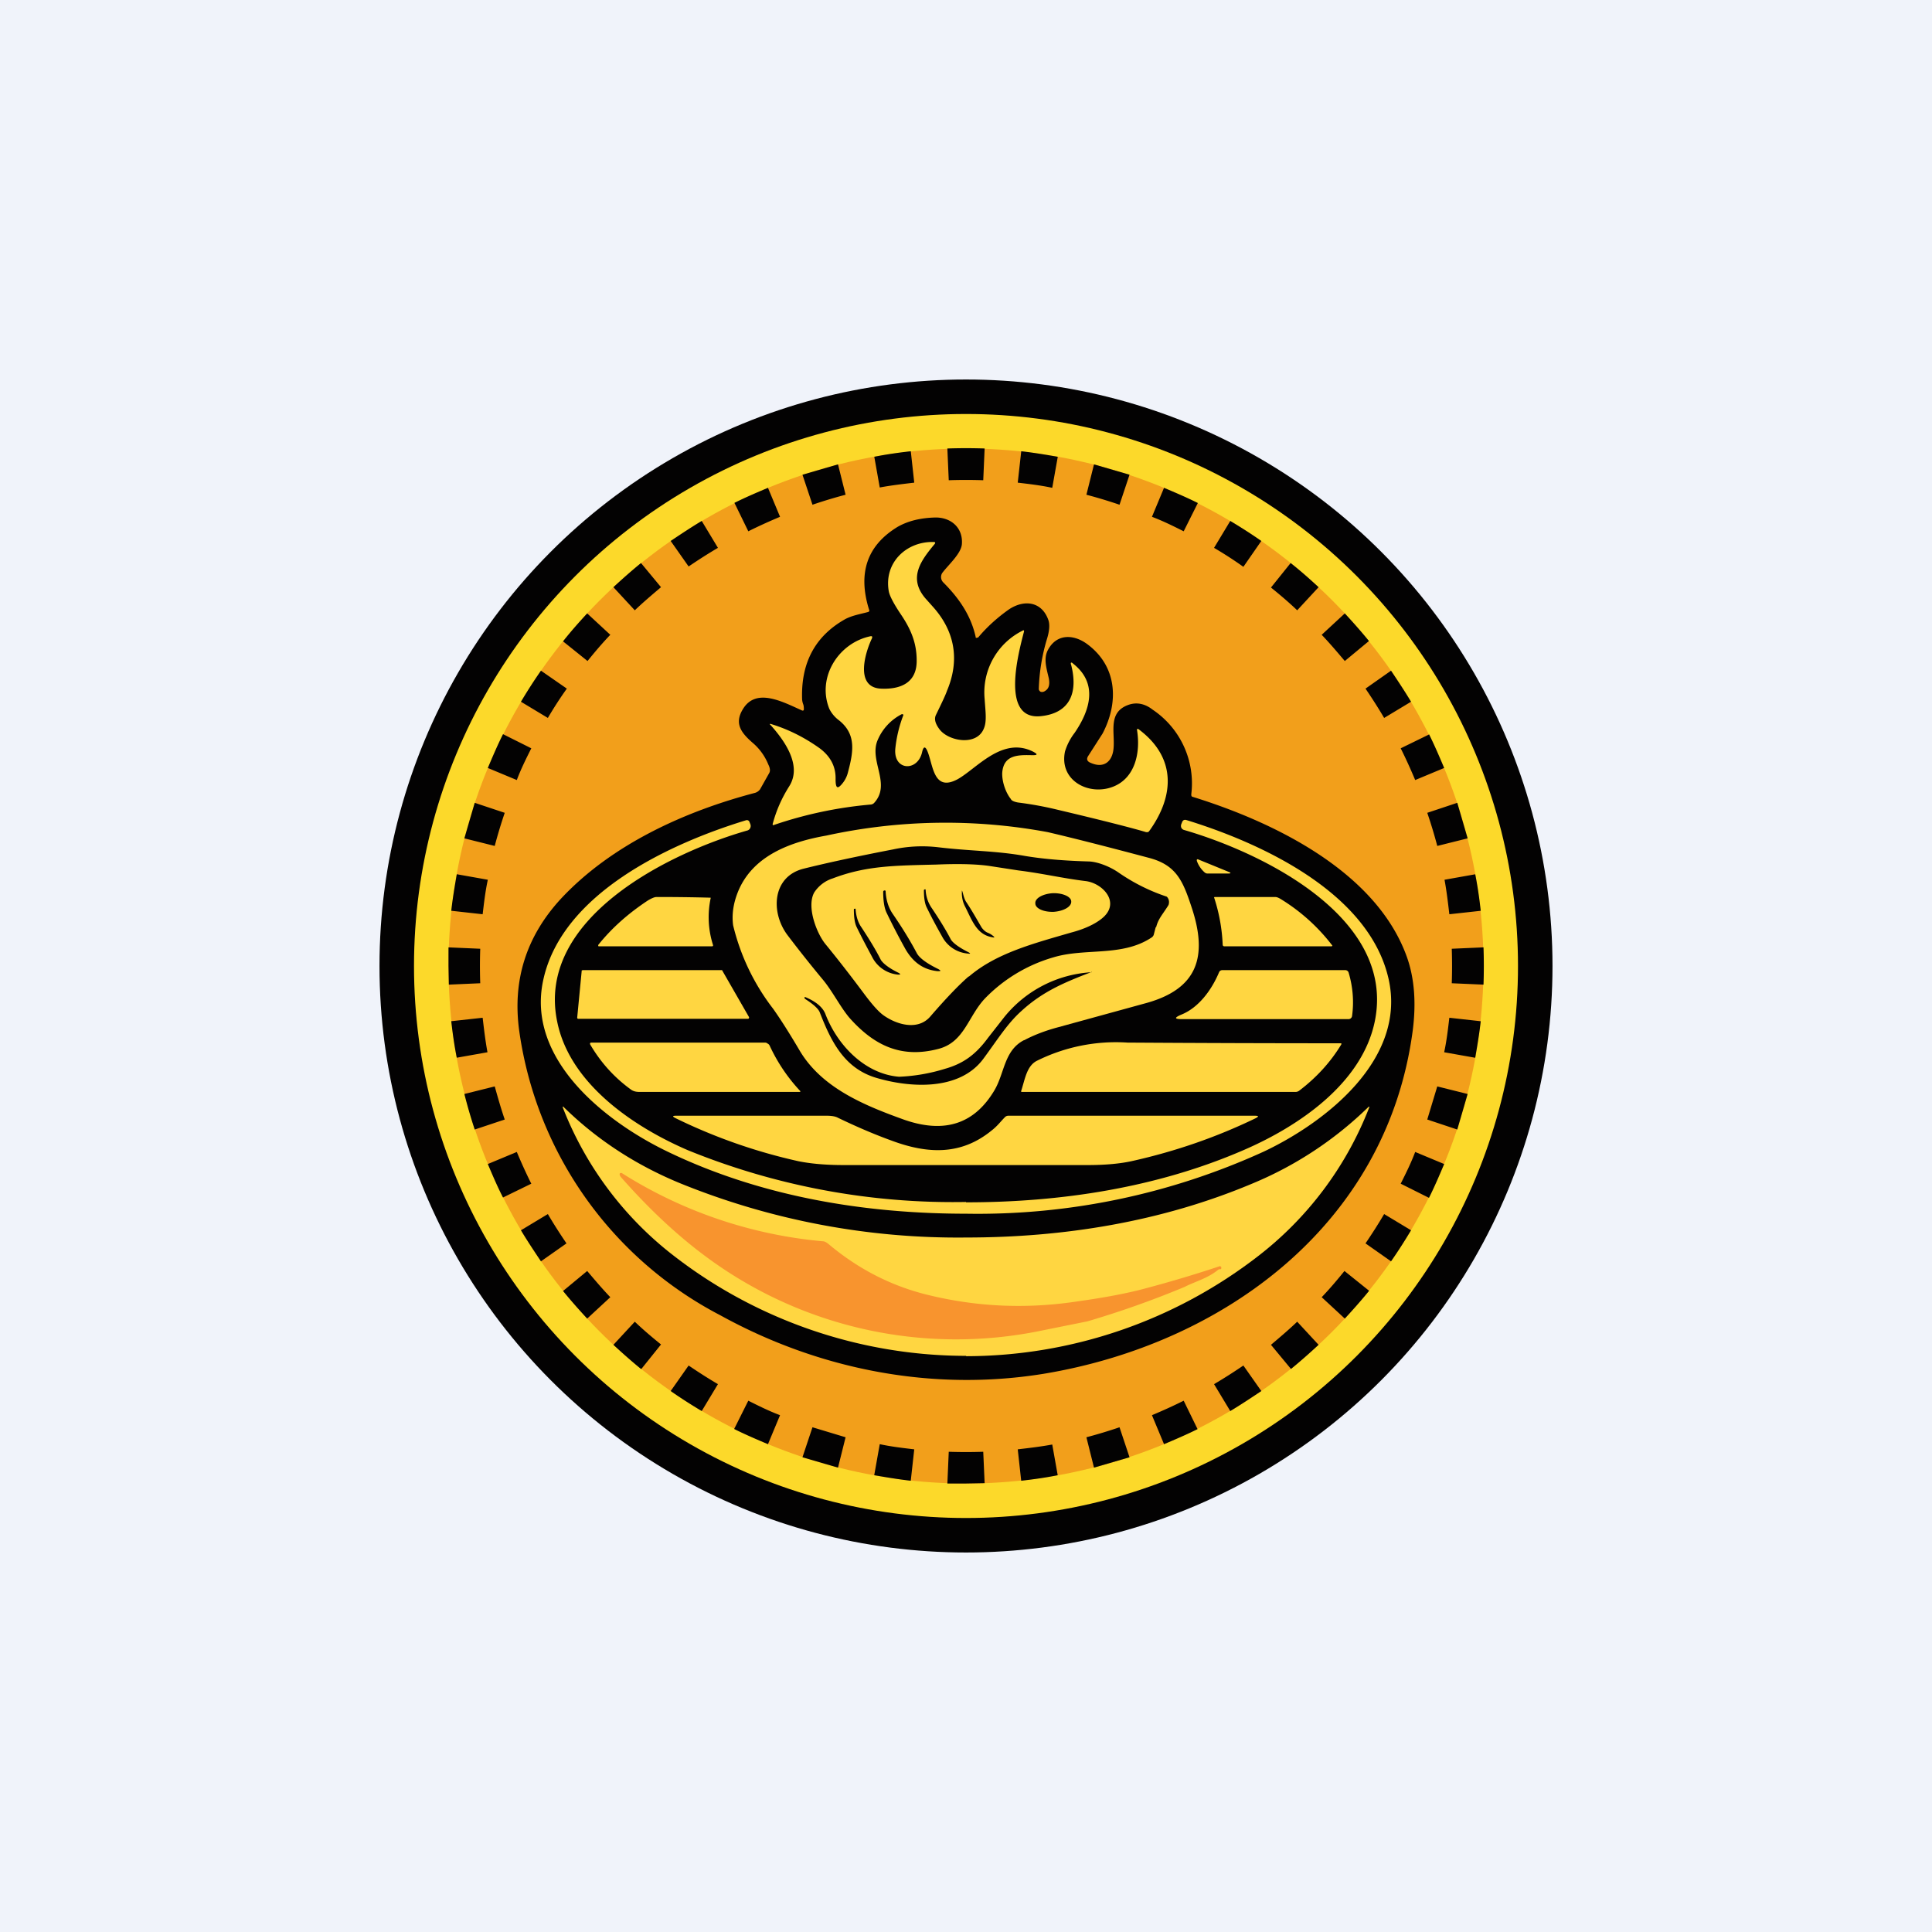
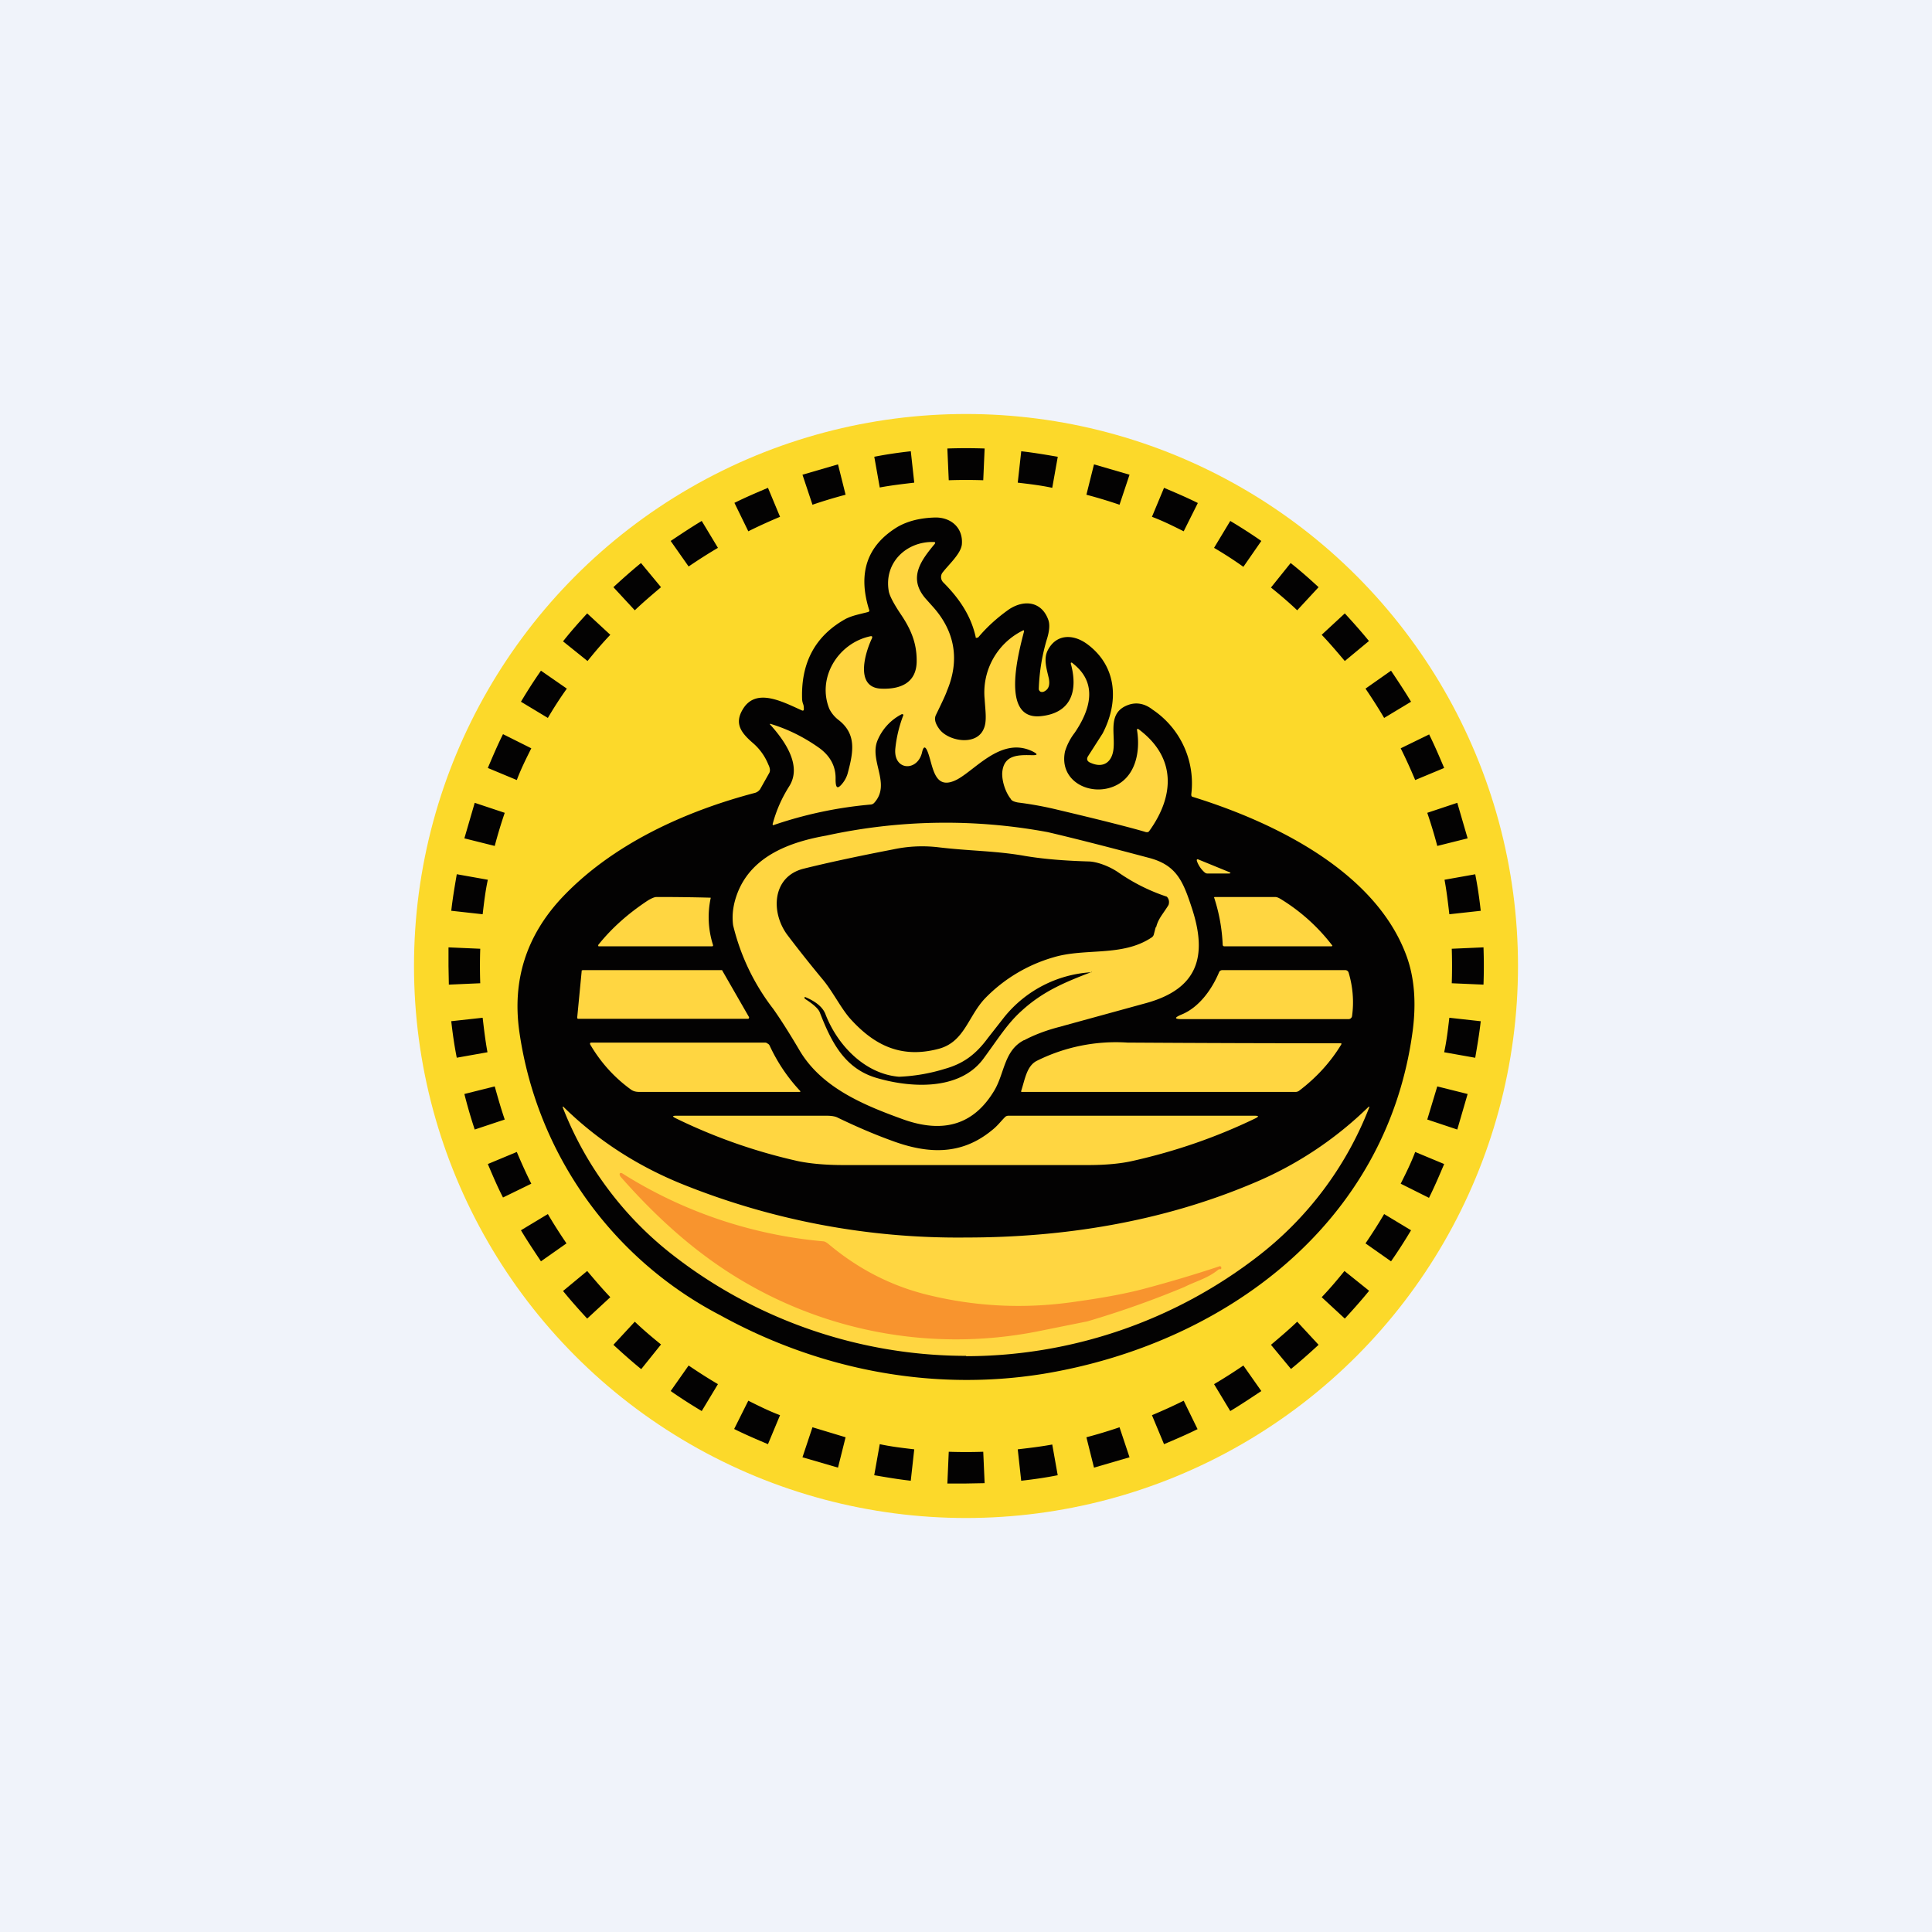
<svg xmlns="http://www.w3.org/2000/svg" width="56" height="56" viewBox="0 0 56 56">
  <path fill="#F0F3FA" d="M0 0h56v56H0z" />
-   <circle cx="28" cy="28" r="17" fill="#030202" />
  <circle cx="28" cy="28" r="16" fill="#FCD92A" />
-   <circle cx="28" cy="28" r="15" fill="#F29F1B" />
  <path d="M27.46 13a15.4 15.4 0 0 1 1.08 0l-.04.92a14.55 14.55 0 0 0-1 0l-.04-.91Zm2.14.08c.36.04.71.1 1.06.16l-.16.9c-.32-.07-.66-.11-1-.15l.1-.9Zm-4.26.16c.35-.07.7-.12 1.06-.16l.1.91c-.34.04-.68.08-1 .14l-.16-.9Zm-2.08.52 1.03-.3.22.88a14 14 0 0 0-.96.29l-.29-.87Zm8.45-.3 1.03.3-.29.87a14 14 0 0 0-.96-.29l.22-.88Zm-10.43 1.12c.32-.16.65-.3.98-.44l.35.84c-.31.13-.62.27-.92.42l-.4-.82Zm12.46-.44c.33.14.66.28.98.44l-.41.82c-.3-.15-.6-.3-.92-.42l.35-.84Zm-14.3 1.54c.3-.2.6-.4.9-.58l.47.78c-.29.17-.57.35-.85.54l-.52-.74Zm16.22-.58c.3.18.6.37.9.58l-.52.75c-.28-.2-.56-.38-.85-.55l.47-.78Zm-17.88 1.92c.26-.24.53-.48.8-.7l.58.7c-.26.22-.52.44-.76.67l-.62-.67Zm19.63-.7c.28.22.55.46.81.7l-.62.67c-.24-.23-.5-.45-.76-.66l.57-.71Zm-21.09 2.27c.22-.28.46-.55.7-.81l.67.62c-.23.24-.45.5-.66.76l-.71-.57Zm22.66-.81c.24.26.48.53.7.8l-.7.58c-.22-.26-.44-.52-.67-.76l.67-.62ZM15.1 20.34c.18-.3.37-.6.58-.9l.75.52c-.2.28-.38.56-.55.85l-.78-.47Zm25.22-.9c.2.3.4.6.58.9l-.78.47c-.17-.29-.35-.57-.54-.85l.74-.52Zm-26.18 2.82c.14-.33.28-.66.44-.98l.82.41c-.15.3-.3.6-.42.92l-.84-.35Zm27.28-.98c.16.32.3.65.44.98l-.84.35c-.13-.31-.27-.62-.42-.92l.82-.4ZM13.46 24.3l.3-1.03.87.29a14 14 0 0 0-.29.96l-.88-.22Zm28.78-1.03.3 1.03-.88.22a14 14 0 0 0-.29-.96l.87-.29ZM13.08 26.4c.04-.36.1-.71.16-1.06l.9.16c-.07.32-.11.66-.15 1l-.9-.1Zm29.68-1.06c.07.35.12.7.16 1.06l-.91.1c-.04-.34-.08-.68-.14-1l.9-.16ZM13 28v-.54l.92.04a14.55 14.55 0 0 0 0 1l-.91.04L13 28Zm30-.54a15.4 15.4 0 0 1 0 1.08l-.92-.04a14.55 14.55 0 0 0 0-1l.91-.04Zm-29.76 3.2c-.07-.35-.12-.7-.16-1.06l.91-.1c.04.34.08.68.14 1l-.9.16Zm29.68-1.06c-.04.36-.1.71-.16 1.06l-.9-.16c.07-.32.11-.66.15-1l.9.1Zm-29.16 3.14a14.9 14.9 0 0 1-.3-1.03l.88-.22c.09.32.18.64.29.96l-.87.29Zm28.78-1.03-.3 1.03-.87-.29.29-.96.88.22Zm-27.96 3c-.16-.31-.3-.64-.44-.97l.84-.35c.13.31.27.62.42.92l-.82.4Zm27.28-.97c-.14.33-.28.66-.44.98l-.82-.41c.15-.3.3-.6.42-.92l.84.35Zm-26.18 2.82c-.2-.3-.4-.6-.58-.9l.78-.47c.17.29.35.57.54.85l-.74.52Zm25.22-.9c-.18.3-.37.6-.58.9l-.74-.52c.19-.28.37-.56.54-.85l.78.47Zm-23.88 2.56c-.24-.26-.48-.53-.7-.8l.7-.58c.22.26.44.52.67.76l-.67.62Zm22.66-.8c-.22.27-.46.54-.7.8l-.67-.62c.23-.24.45-.5.66-.76l.71.57Zm-21.1 2.26c-.27-.22-.54-.46-.8-.7l.62-.67c.24.23.5.45.76.66l-.57.71Zm19.64-.7c-.26.24-.53.48-.8.7l-.58-.7c.26-.22.52-.44.76-.67l.62.67ZM20.34 40.9c-.3-.18-.6-.37-.9-.58l.52-.74c.28.19.56.37.85.54l-.47.78Zm16.22-.58c-.3.2-.6.4-.9.58l-.47-.78c.29-.17.57-.35.85-.54l.52.74Zm-14.3 1.54c-.33-.14-.66-.28-.98-.44l.41-.82c.3.15.6.3.92.42l-.35.84Zm12.46-.44c-.32.16-.65.3-.98.44l-.35-.84c.31-.13.62-.27.92-.42l.4.82Zm-10.43 1.12-1.03-.3.29-.87.96.29-.22.88Zm8.45-.3-1.03.3-.22-.88a14 14 0 0 0 .96-.29l.29.87Zm-6.34.68c-.36-.04-.71-.1-1.06-.16l.16-.9c.32.07.66.11 1 .15l-.1.9Zm4.26-.16c-.35.07-.7.12-1.06.16l-.1-.91c.34-.04.68-.08 1-.14l.16.9ZM28 43h-.54l.04-.92a14.55 14.55 0 0 0 1 0l.04.91L28 43ZM28.28 18.46v.02a.04.04 0 0 0 .05 0h.02c.26-.31.56-.58.9-.82.46-.3.96-.21 1.14.32.04.12.03.3-.04.53a5.6 5.6 0 0 0-.24 1.46c0 .03.02.06.05.08.06.02.11 0 .17-.05.08-.07.1-.18.07-.34-.07-.3-.16-.58-.02-.83.25-.46.73-.45 1.12-.17.88.64.94 1.68.46 2.6l-.41.64c-.07.1-.04.17.06.21.4.18.65-.05.67-.46.03-.46-.16-1.01.43-1.22.23-.08.47-.04.7.14a2.57 2.57 0 0 1 1.12 2.45c0 .04 0 .07.05.08 2.32.72 5.31 2.15 6.2 4.64.22.62.27 1.33.17 2.12-.74 5.64-5.5 9.1-10.7 9.96-3.21.52-6.49-.11-9.36-1.69a11.02 11.02 0 0 1-5.84-8.25c-.2-1.46.2-2.73 1.2-3.82 1.46-1.57 3.58-2.54 5.64-3.08.06-.02.1-.05.14-.1l.27-.48c.03-.06.02-.14-.03-.24a1.62 1.62 0 0 0-.42-.6c-.35-.3-.58-.57-.32-1 .38-.64 1.15-.22 1.71.03.04.02.06 0 .06-.03 0-.04 0-.1-.02-.15a.51.51 0 0 1-.03-.13c-.04-1.07.38-1.85 1.26-2.34.2-.1.38-.13.65-.2.03-.01.05-.03.03-.07-.33-1.06-.06-1.86.83-2.4.3-.17.66-.26 1.1-.27.46 0 .8.31.76.78-.03.28-.4.6-.57.83a.22.22 0 0 0 .03.27c.45.45.8.95.94 1.58Z" fill="#030202" />
  <path d="M26.18 20.74a.03.03 0 0 0 0-.03l-.02-.01h-.02a1.5 1.5 0 0 0-.7.75c-.26.6.4 1.27-.1 1.82a.15.15 0 0 1-.1.05 11.87 11.87 0 0 0-2.83.6.04.04 0 0 1-.01-.05c.1-.37.25-.72.47-1.07.39-.6-.12-1.32-.53-1.78-.04-.03-.03-.05.02-.03.52.16.98.4 1.4.7.32.24.47.54.46.9 0 .27.06.3.22.09a.81.81 0 0 0 .14-.3c.16-.6.24-1.1-.26-1.5a.94.94 0 0 1-.28-.33c-.37-.91.26-1.92 1.2-2.11h.02l.02.01v.04c-.2.41-.51 1.42.24 1.47.57.03 1.06-.16 1.05-.82 0-.51-.17-.91-.47-1.35-.2-.3-.32-.53-.34-.66-.14-.83.52-1.44 1.3-1.42.05 0 .06.02.03.06-.4.48-.77.98-.27 1.57l.25.28c.61.7.75 1.52.38 2.4-.04.12-.15.35-.32.7-.06.12-.02.26.11.43.27.34 1.08.48 1.28-.04.09-.21.04-.52.02-.85a2 2 0 0 1 1.1-1.98c.03-.02.05-.01.04.03-.16.62-.68 2.55.47 2.45.87-.08 1.1-.69.9-1.48-.03-.08 0-.1.06-.04.72.57.49 1.34.04 2a1.7 1.7 0 0 0-.28.54c-.18.85.7 1.3 1.4 1.02.63-.25.79-.98.69-1.62-.01-.06.01-.07.06-.03 1.06.8 1.04 1.9.29 2.94a.09.09 0 0 1-.04.03h-.05c-.4-.12-1.26-.34-2.57-.65-.37-.09-.75-.16-1.15-.21-.1-.02-.18-.05-.2-.1-.16-.2-.26-.52-.25-.76.04-.53.47-.52.88-.51.15 0 .15-.03.02-.1-.9-.46-1.65.5-2.2.8-.7.37-.7-.42-.87-.82-.06-.14-.11-.14-.15.02-.12.58-.83.56-.78-.08.03-.3.1-.63.23-.97Z" fill="#FFD641" />
-   <path d="M28 34.85c2.74 0 5.53-.42 8.06-1.52 1.57-.68 3.42-1.92 3.79-3.73.61-3-3.25-4.88-5.52-5.54a.13.13 0 0 1-.09-.07.14.14 0 0 1 0-.1l.02-.05c.02-.06.06-.09.13-.07 2.18.67 5.3 2.11 5.86 4.61.52 2.32-1.82 4.15-3.62 5a19.96 19.96 0 0 1-8.63 1.8c-2.95 0-5.95-.5-8.63-1.79-1.8-.86-4.14-2.68-3.62-5 .55-2.5 3.67-3.94 5.86-4.61.06-.02.1 0 .12.06l.02.05a.14.14 0 0 1 0 .1.13.13 0 0 1-.08.08c-2.28.65-6.14 2.55-5.52 5.54.36 1.8 2.21 3.05 3.79 3.73a20.37 20.37 0 0 0 8.06 1.5Z" fill="#FFD641" />
  <path d="M29.68 30.15c-.58.3-.56.96-.86 1.46-.58.97-1.44 1.25-2.6.85-1.17-.42-2.42-.93-3.06-2.04-.26-.44-.51-.84-.75-1.18a6.41 6.41 0 0 1-1.16-2.42c-.04-.3 0-.62.14-.97.43-1.06 1.54-1.45 2.56-1.63a16.2 16.2 0 0 1 6.42-.1c.73.17 1.71.42 2.95.75.78.21.97.67 1.22 1.43.48 1.44.16 2.36-1.3 2.77l-2.55.7c-.38.1-.72.23-1 .38ZM34.73 24.91l.88.36c.08.03.07.05-.01.05H35a.13.13 0 0 1-.08-.03.8.8 0 0 1-.23-.34c0-.04 0-.05.04-.04ZM20.6 26.03a2.65 2.65 0 0 0 .07 1.37.04.04 0 0 1-.02.03h-3.3a.03.03 0 0 1-.01-.03v-.01c.4-.5.88-.92 1.44-1.29.1-.06.19-.1.25-.1a55.04 55.04 0 0 1 1.57.02v.01ZM35.44 27.38a5.05 5.05 0 0 0-.25-1.37.04.04 0 0 1 .03-.01h1.74c.05 0 .1.02.18.07a5.49 5.49 0 0 1 1.48 1.34.03.03 0 0 1-.03.02h-3.1c-.03 0-.05-.02-.05-.05ZM16.73 29.5l.13-1.35v-.02l.03-.01H20.93l.01.02.77 1.34a.04.04 0 0 1-.02.05H16.75a.04.04 0 0 1-.02-.04ZM34.24 29.41c.5-.2.88-.71 1.1-1.24a.1.1 0 0 1 .09-.05h3.56a.1.1 0 0 1 .1.07c.12.4.16.83.1 1.26a.1.1 0 0 1-.03.06.1.1 0 0 1-.07.03h-4.83c-.22 0-.23-.04-.02-.13ZM22.31 30.31a4.96 4.96 0 0 0 .9 1.33h-.02l-.01.01h-4.53c-.14 0-.24.01-.35-.06-.5-.36-.89-.8-1.19-1.31-.02-.04 0-.06.03-.06h5.03c.03 0 .06.01.08.03.03.01.05.04.06.06Z" fill="#FFD641" />
  <path d="M29.6 31.62c.11-.34.16-.72.45-.87a5.14 5.14 0 0 1 2.63-.53 1000.28 1000.28 0 0 0 6.2.02v.03c-.32.53-.74.98-1.23 1.35a.18.18 0 0 1-.11.03H29.6v-.03ZM28.01 39.3c-3.07 0-6.05-1.03-8.44-2.87a10.02 10.02 0 0 1-3.25-4.31c-.02-.05 0-.06.03-.02.95.93 2.08 1.67 3.37 2.2A21.37 21.37 0 0 0 28 35.87c2.82 0 5.65-.45 8.29-1.56a10.63 10.63 0 0 0 3.36-2.21c.04-.04.05-.03.03.02a10.02 10.02 0 0 1-3.24 4.31 13.86 13.86 0 0 1-8.44 2.88Z" fill="#FFD641" />
  <path d="M28.74 32.77c.17-.13.26-.26.4-.4a.15.15 0 0 1 .1-.03h7.12c.13 0 .14.02.02.08-1.12.54-2.3.95-3.55 1.23-.35.08-.79.12-1.29.12h-7.09c-.52 0-.95-.04-1.3-.11a15.97 15.97 0 0 1-3.57-1.25c-.1-.05-.09-.07.02-.07h4.36c.15 0 .26.02.33.06.5.24 1 .46 1.55.66 1.07.4 2.03.42 2.9-.29Z" fill="#FFD641" />
  <path d="m33.5 26.87-.06.23a.16.16 0 0 1-.07.08c-.85.56-1.92.29-2.84.57a4.5 4.5 0 0 0-1.97 1.18c-.5.52-.6 1.27-1.35 1.47-1.09.29-1.88-.1-2.59-.9-.27-.32-.5-.79-.79-1.13a37 37 0 0 1-1-1.26c-.5-.66-.45-1.7.46-1.93.6-.15 1.46-.34 2.6-.56a4 4 0 0 1 1.32-.06c.93.11 1.66.1 2.5.25.54.09 1.15.14 1.86.16.24.01.59.14.85.32a5.47 5.47 0 0 0 1.4.7.22.22 0 0 1 .06.2c0 .03-.02.06-.04.09-.16.25-.27.36-.33.6Z" fill="#030202" />
  <path d="M31.65 28.17c-.78.3-1.42.56-2.05 1.14-.4.36-.67.8-1.09 1.37-.7.96-2.17.85-3.15.55-.91-.29-1.28-1.07-1.6-1.89-.04-.1-.18-.23-.43-.39l-.01-.02v-.03h.02c.31.13.5.29.58.48.34.9 1.14 1.75 2.14 1.83a5.2 5.2 0 0 0 1.33-.23c.53-.15.89-.41 1.25-.9l.47-.6a3.51 3.51 0 0 1 2.54-1.3Z" fill="#030202" />
  <path d="M35.29 36.82c-.3.24-.66.33-.95.48a27.35 27.35 0 0 1-2.82 1l-1.34.27a12.17 12.17 0 0 1-9.79-2.2c-.8-.6-1.6-1.35-2.4-2.26-.02-.03-.03-.05-.03-.08a.04.04 0 0 1 .02-.03h.04a13.07 13.07 0 0 0 5.84 1.98c.04 0 .1.03.18.1.84.7 1.77 1.18 2.8 1.44 1.44.36 2.9.43 4.4.2.57-.08 1.32-.2 1.98-.38a36.96 36.96 0 0 0 2.14-.64c.02 0 .03.02.04.03v.03c0 .02-.02.03-.03.03h-.04l-.04.03Z" fill="#F8942E" />
-   <path d="M28.08 28.3c-.3.26-.67.65-1.12 1.17-.36.41-.97.23-1.35-.04-.14-.1-.31-.29-.53-.58-.32-.43-.7-.93-1.15-1.48-.25-.3-.56-1.08-.33-1.5a1 1 0 0 1 .54-.41c.97-.37 1.8-.37 3-.4.7-.03 1.24-.01 1.6.05l.78.12c.72.09 1.29.23 1.96.31.5.07 1.02.64.45 1.09-.2.16-.5.3-.88.4-1.1.32-2.18.6-2.97 1.28Z" fill="#FFD641" />
  <path d="M26.8 25.78h.03v.01a1 1 0 0 0 .17.52c.23.34.42.65.56.92.06.1.23.23.51.37.07.04.06.05-.01.04a.93.93 0 0 1-.75-.49c-.1-.18-.26-.46-.45-.85-.05-.1-.08-.26-.08-.49 0-.01 0-.02.02-.03ZM25.67 25.82c.01.26.08.48.2.66.29.42.52.8.7 1.14.07.14.28.3.63.47.08.05.08.06-.02.06-.4-.04-.7-.24-.93-.63a20 20 0 0 1-.55-1.06c-.06-.12-.1-.32-.1-.61 0-.02.01-.03.03-.04h.03v.01ZM28.64 27.04c.05.02.1.05.16.1.03.03.03.04-.02.03-.46-.07-.59-.46-.8-.88a.84.84 0 0 1-.1-.4c0-.1 0-.1.03 0 .02.08.05.19.1.26.16.24.3.49.44.73.05.07.11.13.19.16ZM30.54 26.43c.29-.02.52-.15.51-.3 0-.14-.25-.25-.54-.24-.29.02-.52.15-.5.3 0 .14.24.25.53.24ZM24.78 26.34h.02c.01.21.07.4.17.54.23.35.42.66.56.94.06.1.23.24.52.38.06.04.06.05-.02.05a.94.94 0 0 1-.75-.51c-.1-.19-.26-.48-.45-.87-.05-.1-.08-.27-.08-.5 0-.02 0-.03.03-.03Z" fill="#030202" />
</svg>